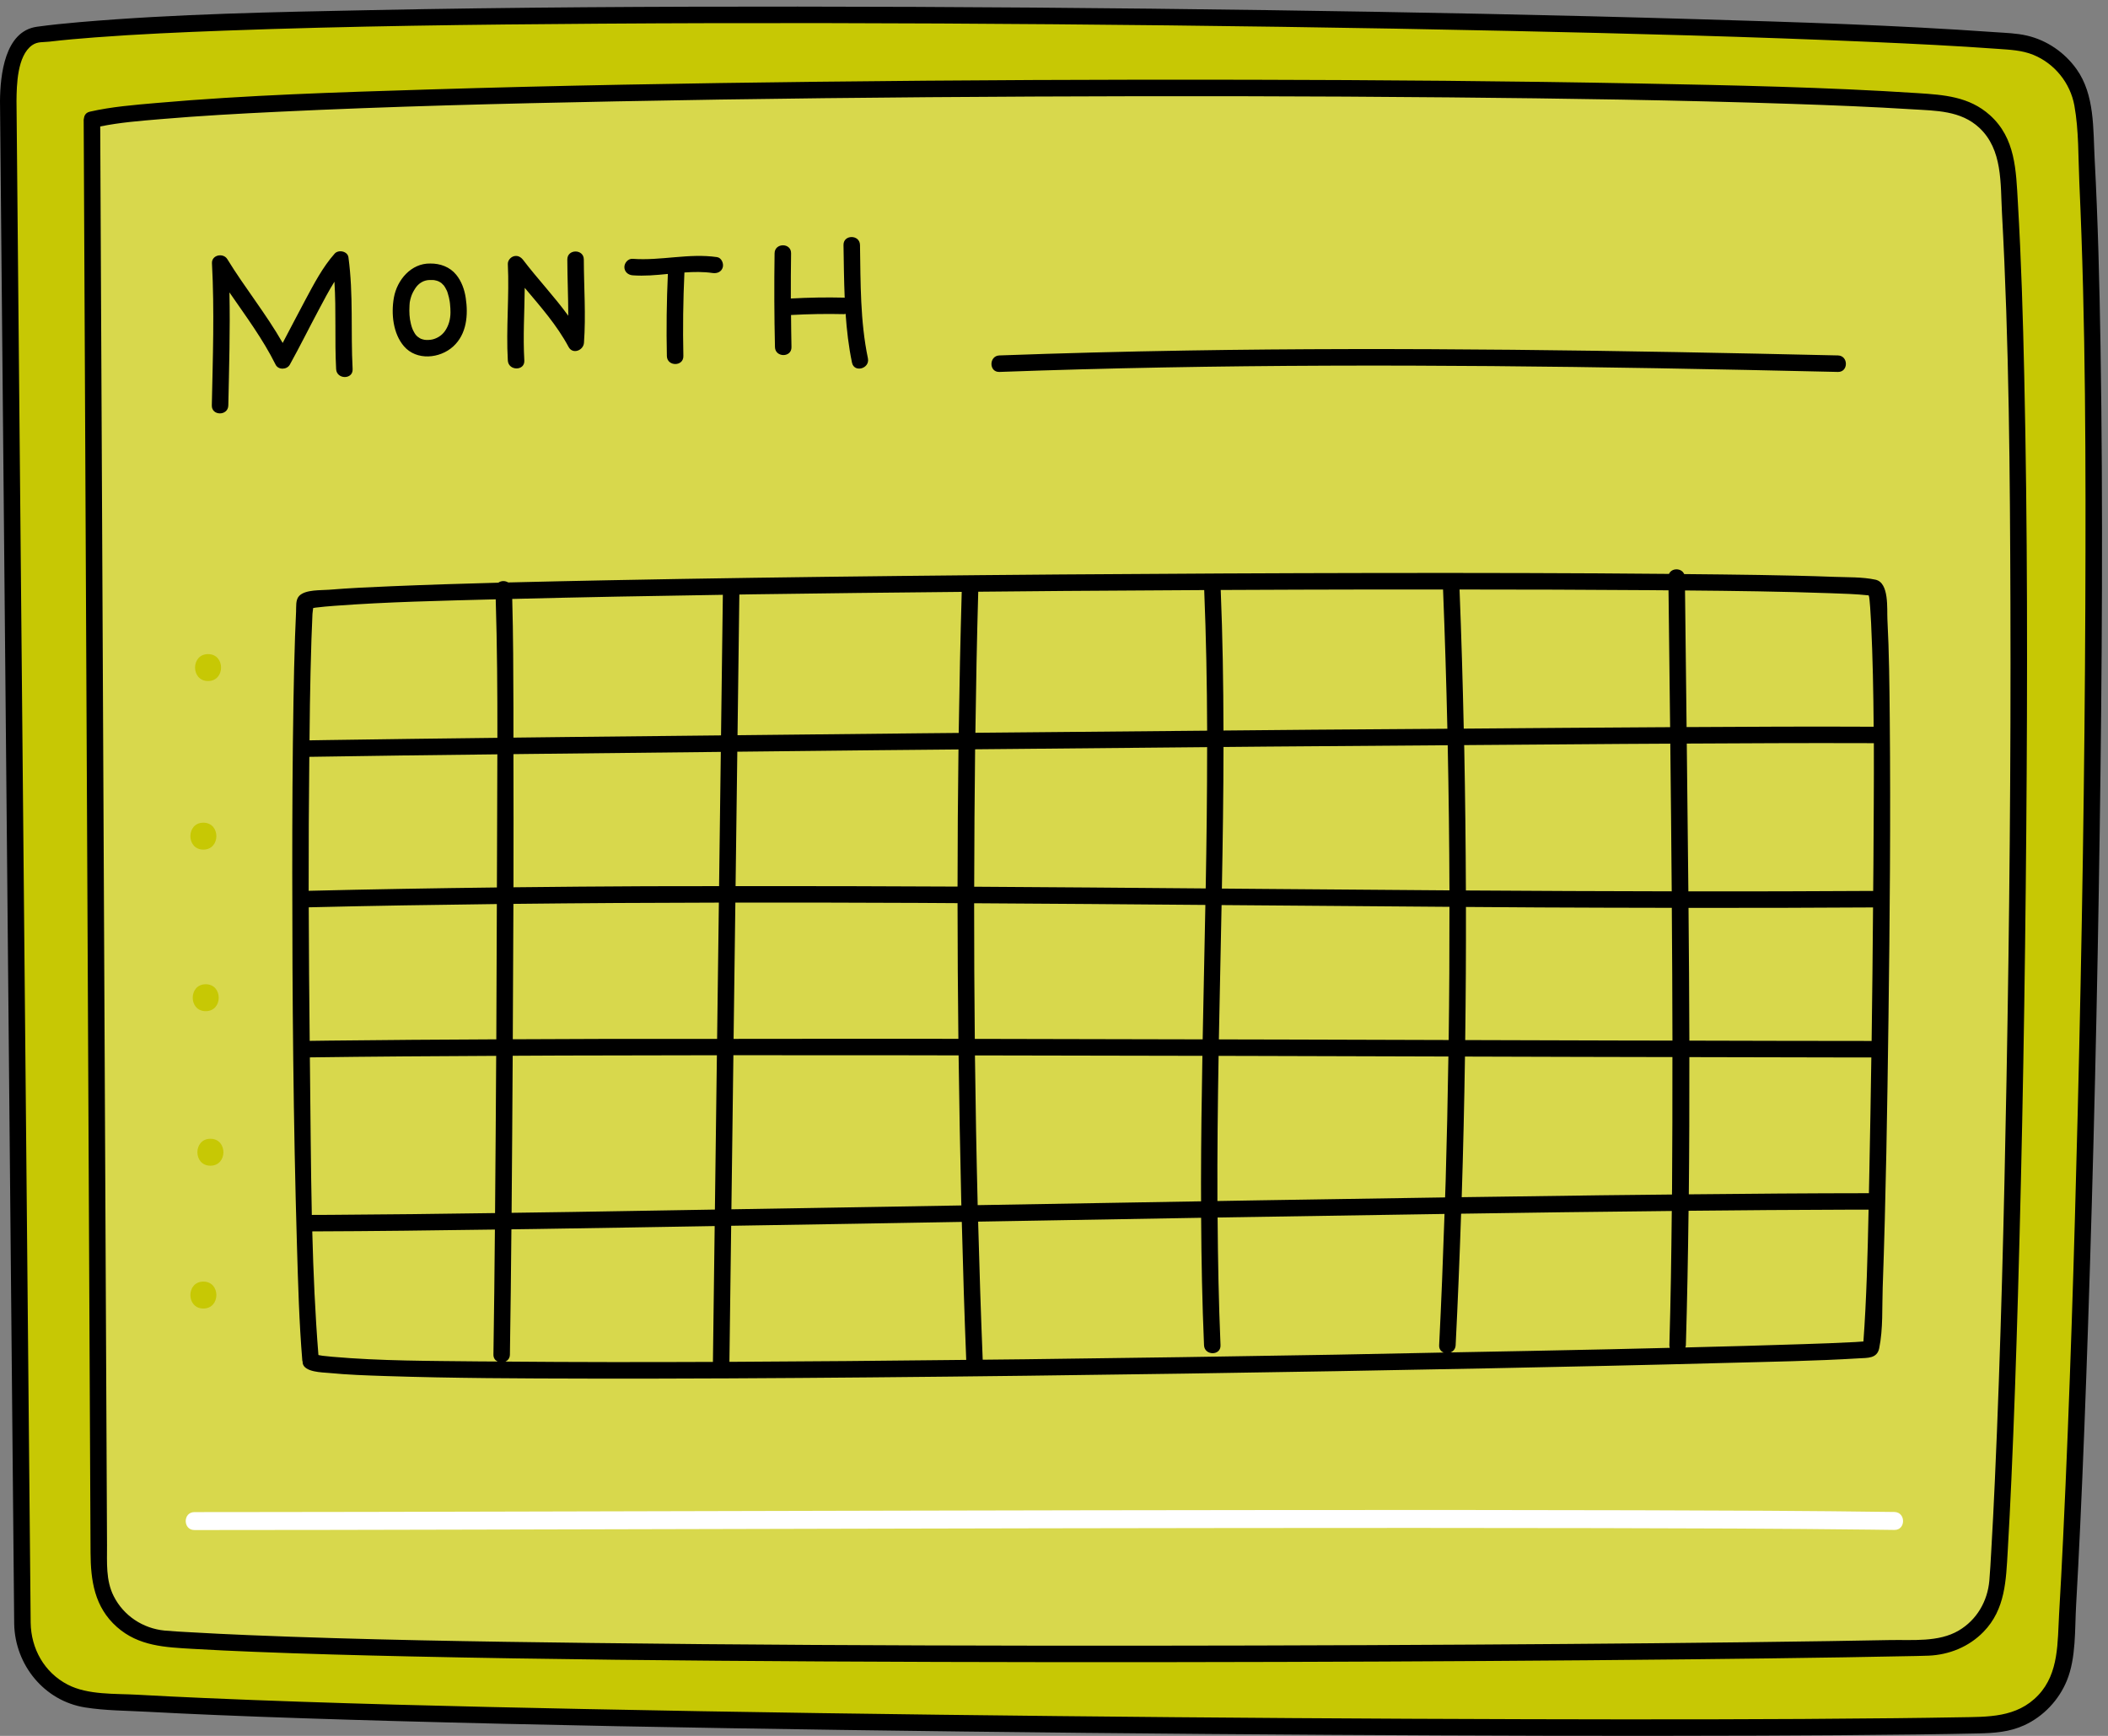
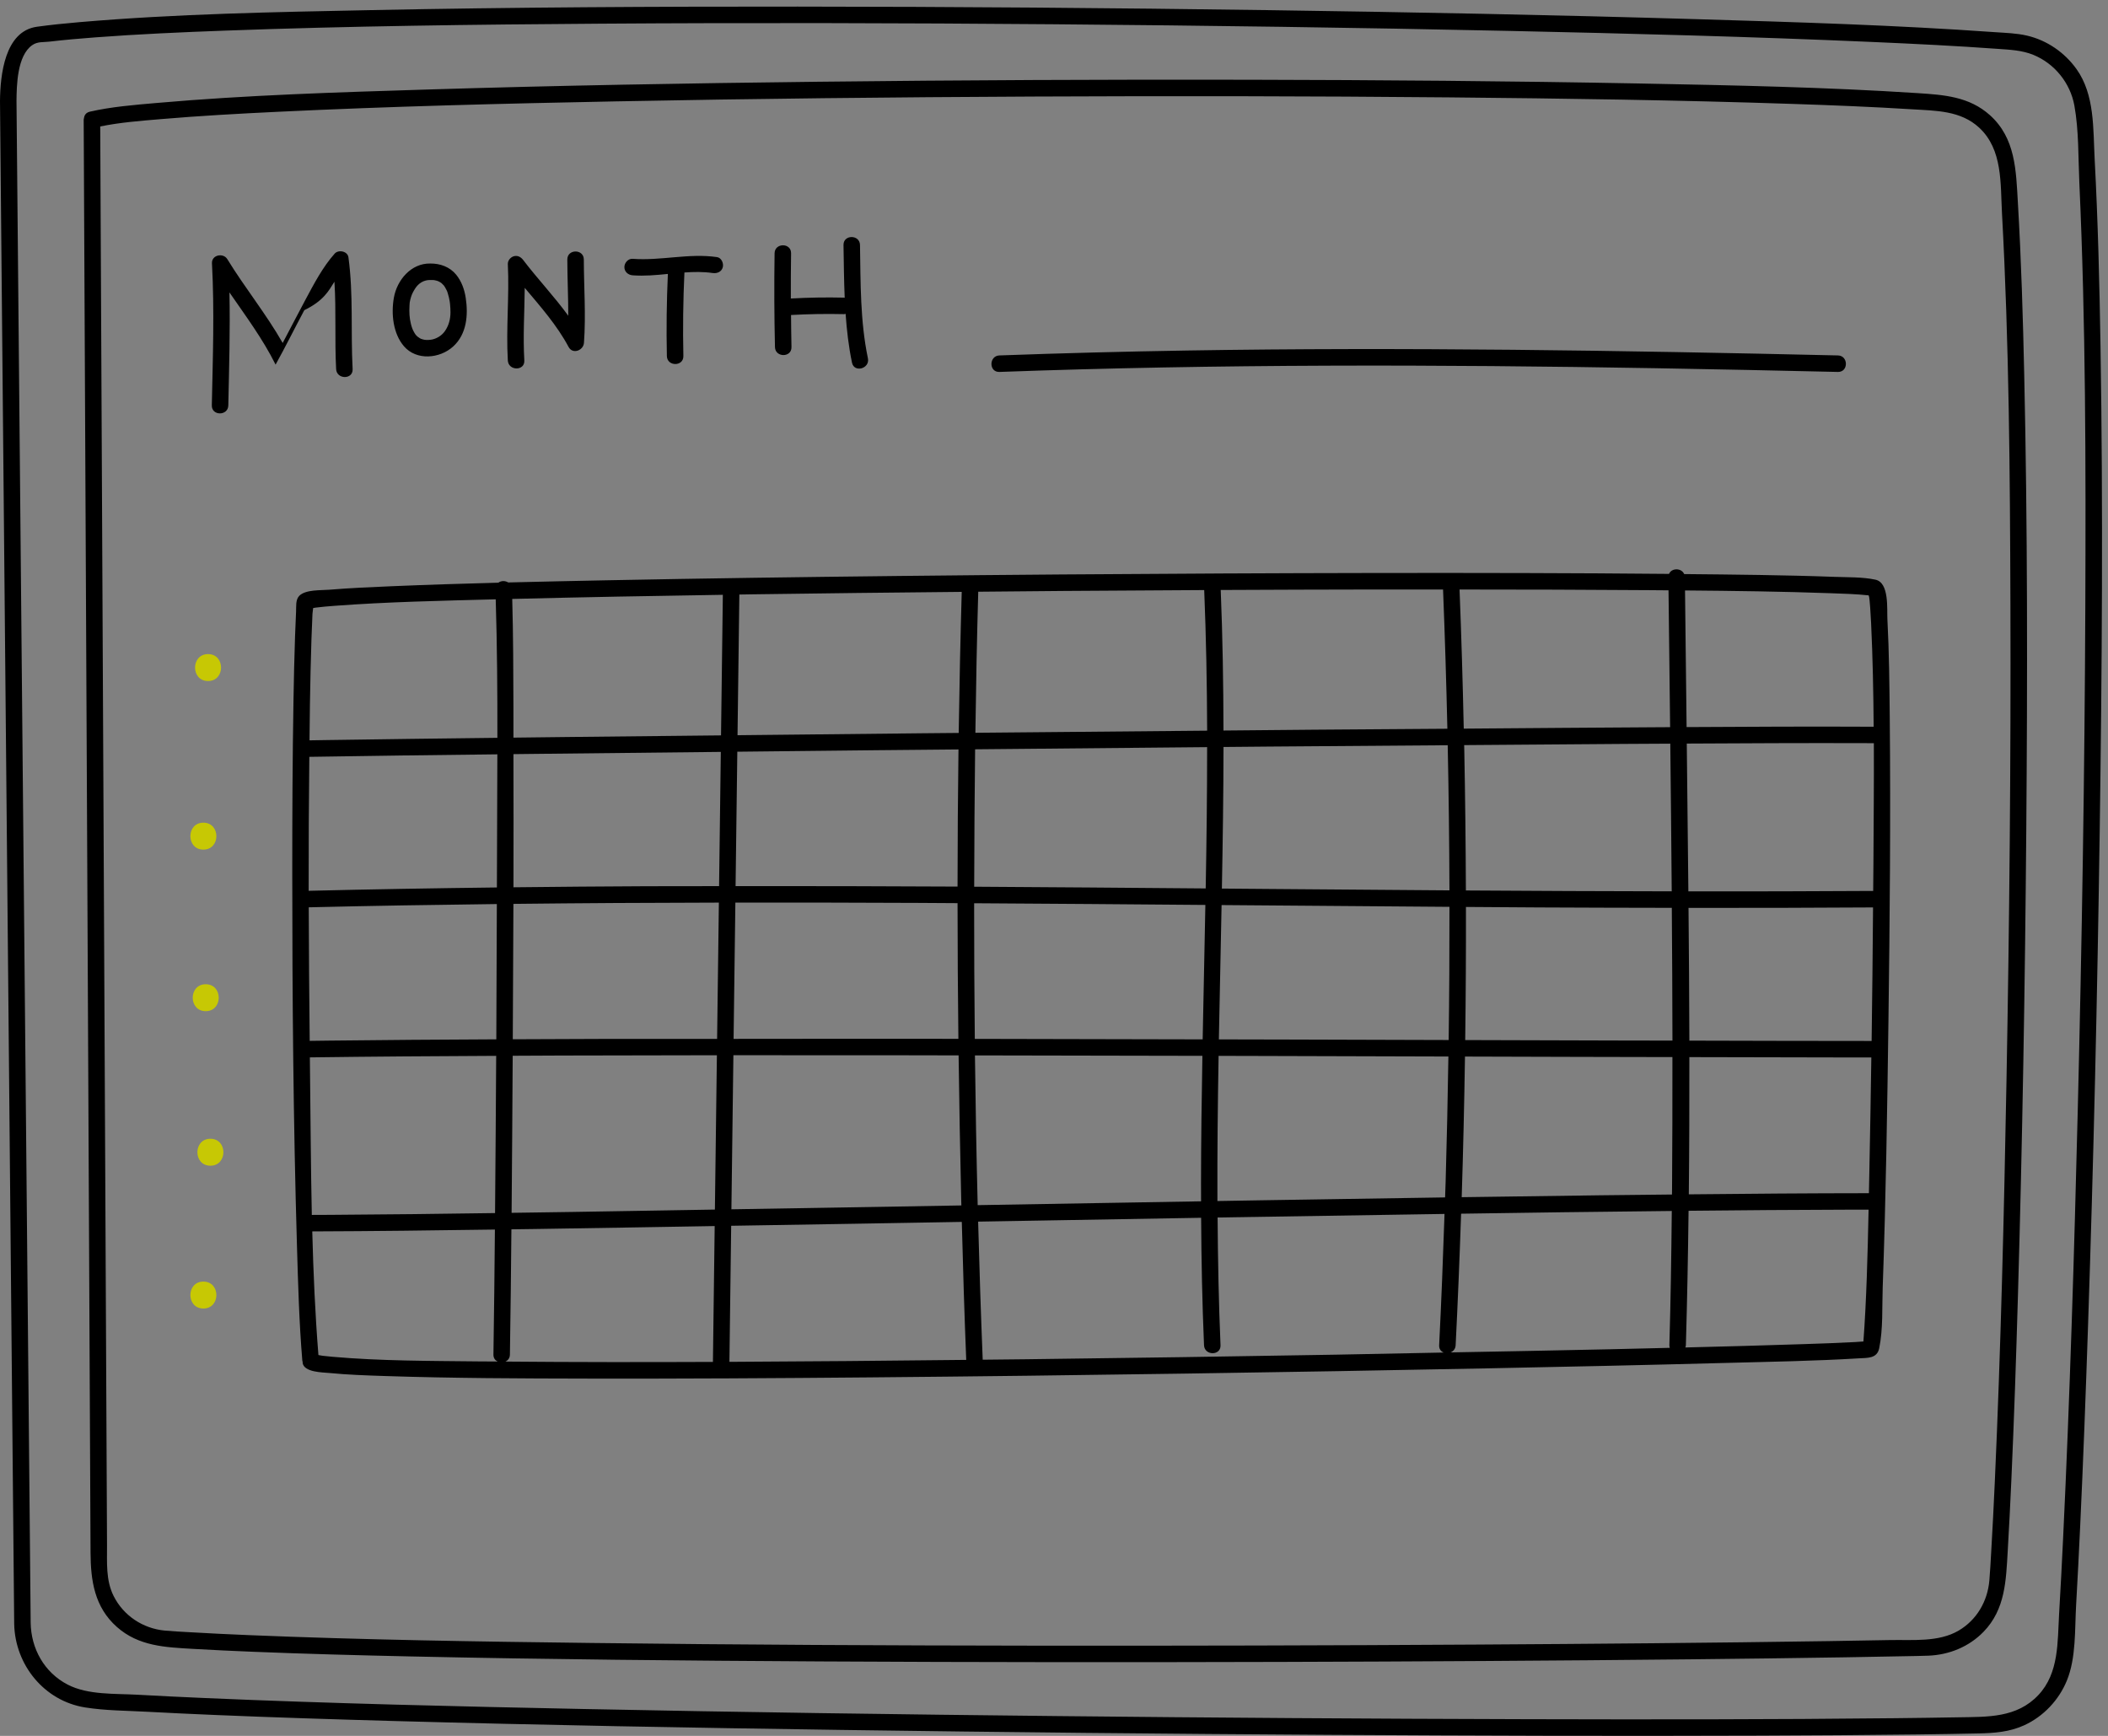
<svg xmlns="http://www.w3.org/2000/svg" fill="#000000" height="210.5" preserveAspectRatio="xMidYMid meet" version="1" viewBox="0.0 -0.8 255.6 210.5" width="255.6" zoomAndPan="magnify">
  <rect x="0.0" y="-0.8" width="255.6" height="210.5" fill="#808080" stroke="none" />
  <g id="change1_1">
-     <path d="M4.136,3.493C33.074-0.79,205.002,1.098,244.162,4.272c4.525,0.367,8.118,3.956,8.458,8.483 c2.941,39.121,0.043,154.558-2.263,187.006c-0.339,4.767-4.241,8.485-9.018,8.602 c-38.156,0.938-191.457-0.166-230.042-2.999c-4.823-0.354-8.553-4.366-8.576-9.202L1,11.443 C1,6.19,2.797,3.691,4.136,3.493z M4.136,3.493C33.074-0.79,205.002,1.098,244.162,4.272 c4.525,0.367,8.118,3.956,8.458,8.483c2.941,39.121,0.043,154.558-2.263,187.006 c-0.339,4.767-4.241,8.485-9.018,8.602c-38.156,0.938-191.457-0.166-230.042-2.999 c-4.823-0.354-8.553-4.366-8.576-9.202L1,11.443C1,6.19,2.797,3.691,4.136,3.493z" fill="#c7c804" />
-   </g>
+     </g>
  <g id="change2_1">
-     <path d="M11.148,13.71c18.665-4.315,186.977-5.03,224.408-1.998c4.2,0.34,7.526,3.689,7.841,7.891 c2.72,36.26,0.941,141.379-1.194,171.41c-0.314,4.414-3.934,7.852-8.358,7.961 c-35.333,0.868-178.094,1.572-213.88-1.049c-4.479-0.328-7.955-4.033-7.976-8.524L11.148,13.71 M11.148,13.71 c18.665-4.315,186.977-5.03,224.408-1.998c4.2,0.34,7.526,3.689,7.841,7.891 c2.72,36.26,0.941,141.379-1.194,171.41c-0.314,4.414-3.934,7.852-8.358,7.961 c-35.333,0.868-178.094,1.572-213.88-1.049c-4.479-0.328-7.955-4.033-7.976-8.524L11.148,13.71" fill="#d8d84c" />
-   </g>
+     </g>
  <g id="change1_2">
    <path d="M25.228,81.784c-2.104,0-2.101-3.265,0-3.265C27.332,78.519,27.329,81.784,25.228,81.784 L25.228,81.784z M24.66,102.226c2.101,0,2.104-3.265,0-3.265C22.559,98.961,22.556,102.226,24.66,102.226 L24.66,102.226z M24.944,121.817c2.101,0,2.104-3.265,0-3.265C22.843,118.552,22.84,121.817,24.944,121.817 L24.944,121.817z M25.512,140.556c2.101,0,2.104-3.265,0-3.265C23.411,137.291,23.407,140.556,25.512,140.556 L25.512,140.556z M24.66,157.875c2.101,0,2.104-3.265,0-3.265C22.559,154.61,22.556,157.875,24.66,157.875 L24.66,157.875z" fill="#c7c804" />
  </g>
  <g id="change3_1">
-     <path d="M23.572,184.738c-1.403,0-1.401-2.177,0-2.177c1.122,0,2.244-0,3.365-0.001 c11.814-0.006,23.628-0.035,35.442-0.063c15.089-0.036,30.178-0.075,45.267-0.108 c15.941-0.035,31.881-0.065,47.822-0.078c14.369-0.011,28.738-0.012,43.107,0.028 c10.374,0.029,20.75,0.061,31.124,0.208c1.402,0.02,1.401,2.197,0,2.177c-0.992-0.014-1.983-0.027-2.975-0.038 c-11.003-0.128-22.008-0.159-33.012-0.182c-14.697-0.031-29.394-0.026-44.091-0.011 c-15.967,0.017-31.933,0.049-47.9,0.086c-14.813,0.034-29.626,0.073-44.439,0.106 C46.045,184.711,34.808,184.738,23.572,184.738L23.572,184.738z M23.572,184.738c-1.403,0-1.401-2.177,0-2.177 c1.122,0,2.244-0,3.365-0.001c11.814-0.006,23.628-0.035,35.442-0.063c15.089-0.036,30.178-0.075,45.267-0.108 c15.941-0.035,31.881-0.065,47.822-0.078c14.369-0.011,28.738-0.012,43.107,0.028 c10.374,0.029,20.75,0.061,31.124,0.208c1.402,0.02,1.401,2.197,0,2.177c-0.992-0.014-1.983-0.027-2.975-0.038 c-11.003-0.128-22.008-0.159-33.012-0.182c-14.697-0.031-29.394-0.026-44.091-0.011 c-15.967,0.017-31.933,0.049-47.9,0.086c-14.813,0.034-29.626,0.073-44.439,0.106 C46.045,184.711,34.808,184.738,23.572,184.738L23.572,184.738z" fill="#ffffff" />
-   </g>
+     </g>
  <g id="change4_1">
-     <path d="M228.853,74.317c-0.068-1.292,0.242-4.465-1.454-4.825c-1.604-0.34-3.369-0.279-4.997-0.342 c-3.037-0.116-6.075-0.177-9.114-0.229c-3.026-0.052-6.052-0.076-9.078-0.107c-0.319-0.757-1.521-0.768-1.838-0.022 c-5.79-0.053-11.581-0.087-17.371-0.102c-12.237-0.031-24.473-0.007-36.71,0.05 c-13.049,0.06-26.097,0.16-39.145,0.302c-11.865,0.129-23.729,0.291-35.592,0.525 c-3.977,0.079-7.955,0.162-11.932,0.262c-0.366-0.227-0.862-0.221-1.196,0.029 c-4.309,0.113-8.617,0.249-12.923,0.429c-2.538,0.106-5.079,0.217-7.612,0.427c-0.982,0.082-2.835-0.042-3.603,0.737 c-0.47,0.477-0.356,1.308-0.388,1.924c-0.051,0.992-0.09,1.984-0.124,2.976c-0.091,2.621-0.147,5.243-0.191,7.865 c-0.118,6.973-0.149,13.947-0.147,20.921c0.003,15.043,0.126,30.093,0.57,45.13 c0.137,4.642,0.263,9.296,0.649,13.925c0.005,0.056,0.031,0.096,0.043,0.147c0.001,0.041-0.013,0.076-0.007,0.119 c0.162,1.161,2.417,1.154,3.207,1.232c2.261,0.222,4.539,0.296,6.809,0.371c8.19,0.271,16.389,0.295,24.582,0.311 c11.412,0.022,22.824-0.046,34.235-0.147c12.746-0.112,25.491-0.271,38.236-0.461 c12.176-0.181,24.352-0.391,36.527-0.633c9.729-0.194,19.457-0.404,29.183-0.665 c5.306-0.143,10.626-0.228,15.925-0.551c1.036-0.063,2.201,0.04,2.46-1.216c0.486-2.357,0.339-4.977,0.425-7.367 c0.388-10.849,0.555-21.708,0.7-32.562c0.162-12.149,0.271-24.303,0.156-36.454 C229.1,82.317,229.063,78.312,228.853,74.317z M69.351,146.165c-2.439,0.037-4.878,0.07-7.318,0.105 c0.054-6.23,0.094-12.46,0.131-18.689c0.001-0.119,0.001-0.238,0.002-0.356c1.99-0.008,3.979-0.022,5.969-0.028 c6.263-0.021,12.527-0.031,18.79-0.036c-0.081,6.238-0.161,12.477-0.242,18.715 C80.906,145.972,75.129,146.077,69.351,146.165z M106.26,90.173c3.319-0.033,6.639-0.06,9.958-0.093 c-0.072,5.543-0.11,11.087-0.114,16.631c-8.971-0.05-17.943-0.066-26.914-0.059 c0.07-5.433,0.141-10.866,0.211-16.298C95.021,90.295,100.641,90.23,106.26,90.173z M146.367,89.8 c0.001,5.711-0.069,11.423-0.173,17.135c-9.357-0.079-18.714-0.154-28.071-0.209 c0.011-5.556,0.047-11.111,0.112-16.664C127.613,89.971,136.99,89.883,146.367,89.8z M153.758,89.732 c7.26-0.062,14.52-0.108,21.78-0.163c0.121,5.865,0.192,11.732,0.211,17.599 c-7.359-0.051-14.718-0.109-22.077-0.171c-1.839-0.015-3.677-0.03-5.516-0.046 c0.107-5.724,0.191-11.447,0.197-17.17C150.156,89.766,151.957,89.747,153.758,89.732z M227.157,103.98 c-0.005,1.086-0.023,2.171-0.029,3.257c-7.47,0.05-14.939,0.06-22.409,0.052 c-0.058-5.975-0.127-11.949-0.193-17.921c7.141-0.04,14.282-0.073,21.423-0.052 c0.42,0.001,0.84,0.004,1.26,0.006C227.228,94.21,227.182,99.1,227.157,103.98z M226.939,125.43 c-7.367-0.001-14.734-0.021-22.1-0.04c-0.014-5.366-0.053-10.732-0.102-16.098 c7.458,0.008,14.916-0.005,22.374-0.055C227.07,114.634,227.017,120.032,226.939,125.43z M62.252,108.807 c8.304-0.092,16.608-0.142,24.913-0.154c-0.071,5.508-0.142,11.016-0.214,16.525 c-4.74,0.004-9.48-0.007-14.219,0.005c-3.519,0.009-7.037,0.026-10.556,0.041 C62.207,119.752,62.234,114.279,62.252,108.807z M60.179,125.232c-6.778,0.032-13.556,0.075-20.333,0.156 c-0.765,0.009-1.53,0.019-2.294,0.03c-0.06-5.398-0.101-10.796-0.116-16.195 c7.602-0.184,15.204-0.304,22.807-0.396C60.227,114.295,60.21,119.764,60.179,125.232z M89.165,108.648 c7.413-0.005,14.825,0.006,22.237,0.041c1.568,0.007,3.136,0.021,4.703,0.029 c0.004,5.486,0.038,10.971,0.102,16.456c-0.942-0.001-1.885-0.005-2.827-0.006 c-8.143-0.01-16.287,0.004-24.43,0.009C89.022,119.667,89.093,114.157,89.165,108.648z M118.116,108.73 c9.346,0.055,18.692,0.126,28.038,0.205c-0.105,5.434-0.225,10.868-0.327,16.301 c-9.21-0.023-18.42-0.045-27.63-0.059C118.142,119.695,118.112,114.213,118.116,108.73z M148.12,108.951 c9.21,0.078,18.42,0.151,27.63,0.215c0.008,5.383-0.021,10.767-0.095,16.149 c-6.5-0.019-12.999-0.038-19.499-0.057c-2.788-0.008-5.577-0.011-8.365-0.018 C147.891,119.811,148.013,114.381,148.12,108.951z M177.75,109.179c2.958,0.02,5.917,0.043,8.875,0.059 c5.362,0.028,10.724,0.039,16.086,0.048c0.039,5.367,0.071,10.734,0.078,16.1 c-2.237-0.006-4.474-0.006-6.711-0.012c-6.139-0.017-12.279-0.035-18.418-0.053 C177.731,119.94,177.761,114.56,177.75,109.179z M202.7,107.285c-8.319-0.013-16.638-0.049-24.957-0.105 c-0.022-5.653-0.085-11.306-0.194-16.957c-0.004-0.223-0.012-0.446-0.016-0.669 c6.434-0.048,12.867-0.105,19.3-0.144c1.898-0.011,3.795-0.02,5.693-0.031 C202.593,95.348,202.653,101.316,202.7,107.285z M87.199,105.967c-0.003,0.229-0.006,0.459-0.009,0.688 c-2.92,0.004-5.84-0.002-8.761,0.011c-5.39,0.024-10.779,0.069-16.169,0.129 c0.015-5.382,0.007-10.765-0.003-16.147c0.657-0.008,1.314-0.016,1.971-0.023c7.724-0.09,15.448-0.167,23.173-0.249 C87.334,95.573,87.267,100.77,87.199,105.967z M60.267,102.248c-0.003,1.523-0.013,3.046-0.017,4.569 c-7.609,0.091-15.217,0.22-22.824,0.404c-0.009-5.415,0.022-10.831,0.08-16.245 c7.599-0.127,15.199-0.216,22.799-0.304C60.294,94.532,60.274,98.392,60.267,102.248z M37.584,128.667 c-0.005-0.415-0.008-0.831-0.013-1.246c7.53-0.101,15.062-0.151,22.593-0.186 c-0.037,6.229-0.079,12.458-0.134,18.687c-0.001,0.126-0.003,0.252-0.004,0.378 c-6.657,0.095-13.314,0.179-19.971,0.216c-0.749,0.004-1.498,0.007-2.246,0.009 C37.68,140.566,37.657,134.603,37.584,128.667z M88.898,129.288c0.009-0.71,0.018-1.42,0.028-2.129 c6.401-0.004,12.803-0.002,19.204,0.004c2.701,0.002,5.402,0.012,8.103,0.016c0.076,5.848,0.181,11.695,0.317,17.541 c0.005,0.218,0.013,0.437,0.018,0.655c-2.546,0.044-5.092,0.087-7.638,0.131 c-6.748,0.117-13.497,0.224-20.245,0.338C88.755,140.324,88.826,134.806,88.898,129.288z M118.214,127.181 c9.193,0.013,18.387,0.03,27.58,0.053c-0.091,5.143-0.163,10.285-0.168,15.426 c-0.001,0.738,0.005,1.476,0.007,2.214c-9.029,0.152-18.058,0.307-27.086,0.465 C118.395,139.288,118.285,133.235,118.214,127.181z M147.758,127.238c1.05,0.003,2.101,0.003,3.151,0.006 c8.237,0.022,16.474,0.047,24.712,0.071c-0.079,5.047-0.185,10.093-0.333,15.138 c-0.019,0.649-0.047,1.298-0.067,1.948c-7.486,0.111-14.971,0.228-22.456,0.351 c-1.717,0.028-3.433,0.06-5.15,0.088C147.592,138.974,147.657,133.106,147.758,127.238z M177.632,127.321 c4.621,0.014,9.242,0.027,13.863,0.04c3.763,0.011,7.526,0.014,11.289,0.024c0.003,5.305-0.003,10.61-0.044,15.915 c-0.002,0.25-0.007,0.5-0.009,0.75c-2.859,0.031-5.718,0.057-8.578,0.092c-5.639,0.069-11.278,0.15-16.918,0.232 C177.417,138.691,177.546,133.006,177.632,127.321z M204.838,127.389c6.471,0.016,12.941,0.036,19.411,0.041 c0.885,0.001,1.77,0.001,2.655,0.001c-0.07,4.548-0.139,9.097-0.236,13.645 c-0.02,0.926-0.039,1.867-0.058,2.814c-7.279,0.005-14.559,0.063-21.838,0.138 C204.831,138.482,204.846,132.935,204.838,127.389z M227.013,71.444c0.005,0.004-0.001,0.001-0.014-0.007 C227.003,71.44,227.009,71.44,227.013,71.444z M221.934,71.134c1.547,0.056,3.107,0.096,4.649,0.262 c0.026,0.09,0.047,0.167,0.06,0.226c0.013,0.111,0.044,0.356,0.051,0.425c0.027,0.265,0.048,0.531,0.068,0.797 c0.048,0.639,0.083,1.28,0.114,1.92c0.2,4.181,0.277,8.37,0.31,12.561c-7.56-0.039-15.121,0-22.682,0.043 c-0.061-5.523-0.127-11.046-0.191-16.569C210.187,70.85,216.063,70.922,221.934,71.134z M200.013,70.765 c0.766,0.006,1.532,0.013,2.299,0.019c0.064,5.532,0.131,11.063,0.194,16.595c-0.39,0.002-0.78,0.004-1.17,0.006 c-7.951,0.044-15.902,0.111-23.852,0.171c-0.124-5.625-0.287-11.249-0.511-16.87 C184.653,70.688,192.333,70.705,200.013,70.765z M167.085,70.683c2.63-0.004,5.259,0.002,7.888,0.002 c0.224,5.626,0.397,11.255,0.524,16.885c-5.398,0.041-10.796,0.071-16.194,0.116 c-3.651,0.03-7.303,0.068-10.954,0.1c-0.011-5.683-0.102-11.365-0.334-17.043 C154.372,70.712,160.728,70.692,167.085,70.683z M146.013,70.754c0.232,5.682,0.338,11.365,0.357,17.049 c-9.368,0.082-18.735,0.166-28.103,0.256c0.076-5.702,0.185-11.405,0.347-17.105 c3.473-0.032,6.946-0.069,10.419-0.095C134.693,70.816,140.353,70.782,146.013,70.754z M116.612,70.972 c-0.163,5.7-0.283,11.402-0.367,17.105c-1.48,0.014-2.96,0.026-4.44,0.041 c-7.46,0.073-14.919,0.158-22.378,0.236c0.074-5.686,0.147-11.373,0.221-17.059 c0.567-0.008,1.134-0.02,1.7-0.028C99.769,71.145,108.191,71.053,116.612,70.972z M87.647,71.328 c-0.073,5.683-0.147,11.365-0.221,17.047c-6.232,0.066-12.464,0.126-18.696,0.197 c-2.158,0.025-4.316,0.051-6.474,0.076c-0.003-1.187,0.004-2.374-0.001-3.561c-0.018-4.418-0.02-8.841-0.146-13.258 C70.621,71.614,79.134,71.458,87.647,71.328z M40.511,72.667c6.479-0.488,12.992-0.616,19.485-0.789 c0.037-0.001,0.074-0.002,0.111-0.003c0.171,5.594,0.21,11.195,0.202,16.796c-6.898,0.081-13.796,0.165-20.693,0.271 c-0.696,0.011-1.392,0.022-2.088,0.033c0.018-1.47,0.026-2.939,0.051-4.409c0.043-2.622,0.098-5.243,0.185-7.863 c0.034-1.015,0.073-2.03,0.122-3.045c0.009-0.192,0.061-0.467,0.085-0.726c0.142-0.023,0.28-0.045,0.302-0.051 C39.017,72.788,39.764,72.723,40.511,72.667z M37.535,73.016c0.001-0,0.002-0,0.003-0.001 C37.535,73.018,37.537,73.015,37.535,73.016z M37.51,73.027C37.45,73.084,37.428,73.065,37.51,73.027 L37.51,73.027z M40.308,163.727c-0.359-0.031-0.717-0.068-1.075-0.11c-0.064-0.007-0.096-0.011-0.116-0.012 c-0.019-0.004-0.047-0.009-0.087-0.015c-0.118-0.02-0.236-0.036-0.353-0.06c-0.021-0.004-0.046-0.014-0.068-0.02 c-0.398-4.979-0.616-9.98-0.746-14.988c7.382-0.023,14.764-0.118,22.145-0.224 c-0.046,5.055-0.096,10.11-0.178,15.164c-0.007,0.425,0.214,0.696,0.504,0.84 c-0.77-0.007-1.54-0.005-2.309-0.014C52.13,164.221,46.185,164.243,40.308,163.727z M61.287,164.309 c0.299-0.143,0.534-0.416,0.541-0.846c0.082-5.064,0.134-10.128,0.181-15.192c1.046-0.015,2.093-0.028,3.14-0.043 c7.17-0.106,14.339-0.233,21.508-0.353c-0.071,5.491-0.142,10.982-0.213,16.474 C78.059,164.384,69.673,164.383,61.287,164.309z M88.444,164.341c0.071-5.5,0.142-11,0.213-16.5 c4.998-0.084,9.996-0.16,14.994-0.246c4.323-0.075,8.646-0.148,12.97-0.224 c0.141,5.578,0.311,11.156,0.536,16.732C107.586,164.209,98.016,164.297,88.444,164.341z M124.375,164.027 c-1.74,0.021-3.48,0.036-5.219,0.055c-0.225-5.579-0.406-11.161-0.555-16.744 c9.013-0.157,18.025-0.315,27.038-0.466c0.031,5.154,0.131,10.307,0.352,15.456c0.055,1.282,2.055,1.289,2,0 c-0.221-5.162-0.316-10.326-0.354-15.49c9.171-0.153,18.343-0.297,27.515-0.432 c-0.177,5.309-0.385,10.617-0.651,15.922c-0.023,0.467,0.228,0.758,0.557,0.886 c-4.353,0.083-8.706,0.182-13.059,0.258C149.458,163.688,136.917,163.875,124.375,164.027z M175.883,163.197 c0.328-0.134,0.595-0.418,0.617-0.87c0.267-5.315,0.482-10.632,0.662-15.951c4.098-0.06,8.197-0.123,12.295-0.176 c4.416-0.058,8.833-0.107,13.25-0.154c-0.053,5.428-0.132,10.855-0.292,16.281 c-0.004,0.12,0.026,0.218,0.055,0.316c-2.402,0.058-4.804,0.117-7.206,0.172 C188.804,162.961,182.343,163.073,175.883,163.197z M224.958,161.94c-2.108,0.116-4.219,0.184-6.329,0.255 c-4.758,0.159-9.517,0.286-14.276,0.403c0.026-0.087,0.06-0.168,0.063-0.271 c0.16-5.433,0.26-10.868,0.327-16.305c6.434-0.066,12.868-0.117,19.303-0.133 c0.841-0.002,1.683-0.003,2.524-0.003c-0.112,5.408-0.255,10.983-0.627,15.985 C225.614,161.895,225.286,161.922,224.958,161.94z M244.671,23.739c-0.227-3.86-0.27-7.777-3.391-10.576 c-2.512-2.253-5.56-2.462-8.737-2.669c-11.168-0.727-22.375-0.95-33.562-1.166 c-15.877-0.305-31.757-0.426-47.636-0.459c-17.404-0.036-34.808,0.043-52.211,0.244 c-15.764,0.182-31.528,0.454-47.286,0.941c-10.954,0.339-21.941,0.672-32.862,1.633 c-2.7,0.237-5.457,0.452-8.105,1.058c-0.342,0.078-0.541,0.282-0.639,0.526c-0.018,0.038-0.021,0.088-0.034,0.131 c-0.015,0.063-0.035,0.122-0.037,0.187c-0.005,0.042-0.024,0.074-0.024,0.12 c0.022,4.533,0.043,9.065,0.065,13.598c0.054,11.271,0.108,22.542,0.162,33.813c0.07,14.519,0.139,29.038,0.209,43.557 c0.068,14.277,0.137,28.553,0.205,42.83c0.051,10.544,0.101,21.088,0.151,31.631 c0.013,2.781,0.027,5.563,0.04,8.344c0.016,3.362,0.468,6.594,3.196,9.01c2.642,2.34,5.869,2.46,9.189,2.653 c2.463,0.143,4.928,0.257,7.394,0.356c6.345,0.257,12.693,0.425,19.041,0.563 c16.625,0.363,33.254,0.514,49.882,0.606c18.561,0.102,37.122,0.111,55.683,0.058 c16.521-0.048,33.043-0.143,49.564-0.315c6.254-0.065,12.509-0.141,18.762-0.242 c2.408-0.039,4.816-0.082,7.224-0.133c0.976-0.021,1.954-0.026,2.93-0.067c2.506-0.104,4.897-1.079,6.659-2.888 c2.665-2.736,2.73-6.259,2.94-9.817c0.17-2.87,0.311-5.741,0.44-8.612c0.334-7.446,0.583-14.895,0.798-22.345 c0.542-18.794,0.859-37.596,1.01-56.397c0.148-18.387,0.161-36.782-0.247-55.166 C245.291,37.743,245.082,30.735,244.671,23.739z M243.293,130.182c-0.299,16.232-0.685,32.468-1.417,48.687 c-0.129,2.857-0.271,5.714-0.441,8.569c-0.068,1.144-0.121,2.292-0.222,3.433c-0.222,2.507-1.523,4.762-3.715,6.055 c-2.441,1.439-5.606,1.099-8.352,1.152c-2.485,0.049-4.971,0.09-7.456,0.128 c-14.183,0.217-28.367,0.333-42.551,0.419c-17.927,0.109-35.853,0.154-53.78,0.132 c-17.874-0.022-35.748-0.105-53.621-0.326c-13.87-0.171-27.748-0.377-41.609-0.953 c-2.401-0.1-4.801-0.213-7.199-0.356c-0.987-0.059-1.98-0.101-2.964-0.195c-2.638-0.253-4.986-1.802-6.183-4.182 c-0.967-1.922-0.796-4.068-0.806-6.15c-0.037-7.797-0.075-15.594-0.112-23.39 c-0.062-12.926-0.124-25.852-0.186-38.778c-0.07-14.68-0.141-29.36-0.211-44.04 c-0.063-13.059-0.125-26.118-0.188-39.176c-0.039-8.062-0.077-16.125-0.116-24.187 c-0.004-0.83-0.008-1.661-0.012-2.491c2.419-0.489,4.726-0.665,7.341-0.888c4.719-0.402,9.449-0.663,14.179-0.89 c13.66-0.658,27.336-0.996,41.009-1.264c16.844-0.33,33.691-0.507,50.538-0.585 c16.859-0.078,33.718-0.056,50.576,0.102c13.855,0.13,27.713,0.328,41.561,0.791 c4.845,0.162,9.691,0.353,14.529,0.655c2.867,0.179,5.852,0.142,8.104,2.235c2.853,2.651,2.559,6.756,2.755,10.338 c0.864,15.782,0.972,31.612,1.024,47.413C243.83,91.687,243.647,110.937,243.293,130.182z M40.55,33.36 c0.228,3.524,0.019,7.068,0.206,10.597c0.068,1.28,2.068,1.288,2,0c-0.24-4.529,0.107-9.05-0.508-13.56 c-0.101-0.744-1.212-0.959-1.671-0.441c-1.466,1.653-2.514,3.679-3.553,5.612c-0.93,1.732-1.826,3.483-2.748,5.22 c-2.011-3.528-4.59-6.696-6.712-10.161c-0.495-0.807-1.919-0.522-1.863,0.505 c0.308,5.739,0.102,11.49-0.018,17.231c-0.027,1.288,1.973,1.287,2,0c0.095-4.567,0.234-9.139,0.136-13.707 c1.967,2.858,4.046,5.641,5.597,8.759c0.335,0.674,1.379,0.628,1.727,0c1.206-2.177,2.31-4.408,3.482-6.602 C39.233,35.674,39.849,34.483,40.55,33.36z M54.947,41.217c1.655-1.506,1.84-3.825,1.523-5.904 c-0.154-1.009-0.503-1.998-1.152-2.797c-0.771-0.951-1.942-1.374-3.145-1.361 c-2.316-0.042-4.032,1.986-4.414,4.141c-0.345,1.944-0.106,4.349,1.224,5.893 C50.507,42.958,53.328,42.69,54.947,41.217z M53.465,33.484C53.444,33.47,53.447,33.472,53.465,33.484 L53.465,33.484z M49.67,35.994c0.004-0.048,0.009-0.095,0.014-0.143c0.002-0.008,0.001-0.006,0.004-0.024 c0.038-0.201,0.084-0.398,0.144-0.593c0.116-0.374,0.254-0.651,0.506-1.048c0.412-0.648,1.063-1.046,1.836-1.032 c0.124-0.001,0.247-0.001,0.371,0.007c0.038,0.003,0.063,0.004,0.086,0.005c0.008,0.002,0.022,0.005,0.046,0.009 c0.089,0.015,0.176,0.036,0.263,0.06c0.001,0,0.145,0.05,0.182,0.059c0.131,0.059,0.258,0.131,0.376,0.212 c0.01,0.008,0.021,0.015,0.026,0.02c0.094,0.081,0.179,0.169,0.263,0.261c0.017,0.019,0.022,0.025,0.033,0.036 c0.05,0.068,0.097,0.138,0.141,0.209c0.082,0.133,0.155,0.272,0.22,0.413c0.009,0.019,0.013,0.028,0.019,0.04 c0.005,0.016,0.012,0.037,0.024,0.071c0.021,0.06,0.043,0.12,0.062,0.18c0.059,0.181,0.109,0.366,0.151,0.551 c0.035,0.154,0.065,0.308,0.09,0.464c0.003,0.017,0.02,0.15,0.024,0.173c0.006,0.051,0.012,0.101,0.017,0.152 c0.033,0.333,0.054,0.67,0.053,1.005c-0.003,0.822-0.205,1.583-0.66,2.248c-0.352,0.514-0.91,0.885-1.526,1.032 c-0.262,0.063-0.717,0.086-0.97,0.04c-0.071-0.013-0.143-0.031-0.213-0.05c0.005,0.001-0.32-0.113-0.155-0.042 c-0.061-0.026-0.122-0.059-0.181-0.092c-0.035-0.02-0.323-0.227-0.205-0.128c-0.298-0.249-0.351-0.333-0.53-0.654 c-0.161-0.288-0.255-0.549-0.357-0.954c-0.18-0.718-0.217-1.404-0.172-2.223 C49.657,36.171,49.662,36.083,49.67,35.994z M61.575,42.914c0.074,1.279,2.075,1.288,2,0 c-0.171-2.936,0.024-5.875,0.049-8.811c1.921,2.285,3.904,4.522,5.32,7.171c0.498,0.933,1.796,0.424,1.863-0.505 c0.245-3.377-0.009-6.729-0.018-10.106c-0.004-1.287-2.003-1.289-2,0c0.006,2.281,0.115,4.55,0.116,6.824 c-1.699-2.341-3.708-4.45-5.466-6.757c-0.274-0.359-0.664-0.588-1.129-0.46 c-0.409,0.112-0.756,0.529-0.734,0.964C61.766,35.123,61.349,39.022,61.575,42.914z M76.706,32.585 c1.424,0.107,2.85-0.025,4.275-0.167c-0.149,3.317-0.194,6.638-0.121,9.959c0.028,1.285,2.028,1.29,2,0 c-0.074-3.379-0.029-6.759,0.127-10.135c1.142-0.08,2.283-0.1,3.422,0.065c0.534,0.077,1.075-0.132,1.23-0.699 c0.129-0.47-0.161-1.152-0.698-1.23c-3.426-0.498-6.806,0.464-10.233,0.206c-0.539-0.041-1,0.489-1,1 C75.706,32.16,76.165,32.544,76.706,32.585z M95.968,41.29c-0.03-1.297-0.04-2.595-0.053-3.892 c2.139-0.117,4.281-0.156,6.422-0.105c0.067,0.002,0.13-0.025,0.195-0.039c0.139,1.984,0.366,3.962,0.775,5.925 c0.263,1.259,2.191,0.726,1.929-0.532c-0.943-4.524-0.882-9.138-0.959-13.736c-0.021-1.286-2.022-1.29-2,0 c0.036,2.136,0.054,4.271,0.145,6.4c-0.03-0.003-0.055-0.018-0.086-0.019c-2.149-0.051-4.299-0.013-6.446,0.106 c-0.006-1.829,0.003-3.658,0.03-5.486c0.019-1.288-1.981-1.288-2,0c-0.057,3.792-0.041,7.585,0.046,11.377 C93.998,42.575,95.998,42.58,95.968,41.29z M121.181,44.301c26.534-0.966,53.09-0.907,79.634-0.45 c7.346,0.127,14.692,0.282,22.038,0.45c1.288,0.029,1.287-1.971,0-2c-26.299-0.602-52.607-1.028-78.911-0.597 c-7.589,0.124-15.176,0.321-22.76,0.597C119.898,42.347,119.892,44.347,121.181,44.301z M254.691,41.17 c-0.123-7.564-0.307-15.13-0.709-22.684c-0.195-3.666,0.024-7.796-2.203-10.912 c-1.439-2.013-3.575-3.486-5.991-4.053c-1.278-0.3-2.629-0.33-3.937-0.423 c-11.998-0.853-24.036-1.212-36.057-1.571c-17.305-0.516-34.616-0.851-51.928-1.095 c-19.04-0.269-38.082-0.419-57.124-0.431C79.527-0.01,62.309,0.077,45.096,0.424 C33.269,0.662,21.393,0.875,9.602,1.889C7.891,2.036,6.183,2.208,4.482,2.442c-3.924,0.54-4.451,5.878-4.482,9.001 c0.046,4.908,0.091,9.816,0.137,14.723C0.251,38.325,0.364,50.484,0.477,62.643 c0.145,15.563,0.29,31.125,0.435,46.688c0.141,15.12,0.282,30.239,0.422,45.359 c0.101,10.829,0.202,21.659,0.303,32.489c0.024,2.604,0.049,5.207,0.073,7.811c0.004,0.388,0.002,0.777,0.011,1.165 c0.115,4.95,3.648,9.31,8.612,10.096c2.441,0.387,4.996,0.386,7.462,0.519c2.795,0.151,5.59,0.28,8.386,0.397 c7.143,0.299,14.288,0.524,21.434,0.723c18.109,0.502,36.224,0.825,54.338,1.084 c19.812,0.283,39.625,0.478,59.438,0.598c17.331,0.105,34.662,0.159,51.993,0.095 c6.4-0.024,12.8-0.062,19.199-0.145c2.443-0.032,4.887-0.07,7.33-0.123c1.921-0.042,3.755-0.173,5.535-0.992 c2.332-1.073,4.192-3.046,5.164-5.417c1.132-2.762,0.951-6.192,1.121-9.147c0.183-3.192,0.344-6.385,0.493-9.578 c0.376-8.072,0.68-16.148,0.95-24.225c0.669-19.997,1.132-40.001,1.417-60.007 C254.873,80.413,255.011,60.787,254.691,41.17z M252.849,72.624c-0.078,20.435-0.414,40.869-0.918,61.298 c-0.427,17.291-0.949,34.583-1.777,51.86c-0.146,3.038-0.302,6.075-0.482,9.11 c-0.203,3.425,0.003,7.185-2.521,9.86c-2.62,2.776-6.137,2.629-9.632,2.692c-2.586,0.047-5.171,0.081-7.757,0.109 c-14.894,0.163-29.79,0.157-44.685,0.12c-18.957-0.048-37.914-0.178-56.87-0.377 c-19.187-0.201-38.374-0.469-57.559-0.86c-15.242-0.311-30.487-0.665-45.718-1.323 c-2.751-0.119-5.501-0.25-8.25-0.405c-2.725-0.154-6.014,0.05-8.475-1.228 c-2.84-1.474-4.444-4.364-4.487-7.517c-0.008-0.608-0.011-1.216-0.017-1.825 c-0.073-7.81-0.145-15.62-0.218-23.43c-0.126-13.528-0.252-27.055-0.378-40.583 c-0.146-15.678-0.292-31.356-0.438-47.034C2.537,69.114,2.407,55.136,2.277,41.158 c-0.081-8.715-0.162-17.43-0.243-26.145c-0.011-1.19-0.022-2.381-0.033-3.571c0.019-1.898,0.076-5.486,1.901-6.764 c0.655-0.458,1.335-0.341,2.088-0.429c1.851-0.218,3.71-0.378,5.568-0.518C16.783,3.338,22.02,3.107,27.256,2.914 c15.148-0.557,30.31-0.741,45.467-0.843c18.375-0.125,36.751-0.08,55.126,0.071 c18.36,0.151,36.719,0.408,55.075,0.804c14.741,0.318,29.485,0.701,44.216,1.348 c5.034,0.221,10.069,0.467,15.095,0.831c1.463,0.106,2.93,0.163,4.309,0.725c2.578,1.051,4.48,3.41,4.978,6.145 c0.55,3.024,0.463,6.293,0.603,9.359C252.901,38.425,252.914,55.538,252.849,72.624z" />
+     <path d="M228.853,74.317c-0.068-1.292,0.242-4.465-1.454-4.825c-1.604-0.34-3.369-0.279-4.997-0.342 c-3.037-0.116-6.075-0.177-9.114-0.229c-3.026-0.052-6.052-0.076-9.078-0.107c-0.319-0.757-1.521-0.768-1.838-0.022 c-5.79-0.053-11.581-0.087-17.371-0.102c-12.237-0.031-24.473-0.007-36.71,0.05 c-13.049,0.06-26.097,0.16-39.145,0.302c-11.865,0.129-23.729,0.291-35.592,0.525 c-3.977,0.079-7.955,0.162-11.932,0.262c-0.366-0.227-0.862-0.221-1.196,0.029 c-4.309,0.113-8.617,0.249-12.923,0.429c-2.538,0.106-5.079,0.217-7.612,0.427c-0.982,0.082-2.835-0.042-3.603,0.737 c-0.47,0.477-0.356,1.308-0.388,1.924c-0.051,0.992-0.09,1.984-0.124,2.976c-0.091,2.621-0.147,5.243-0.191,7.865 c-0.118,6.973-0.149,13.947-0.147,20.921c0.003,15.043,0.126,30.093,0.57,45.13 c0.137,4.642,0.263,9.296,0.649,13.925c0.005,0.056,0.031,0.096,0.043,0.147c0.001,0.041-0.013,0.076-0.007,0.119 c0.162,1.161,2.417,1.154,3.207,1.232c2.261,0.222,4.539,0.296,6.809,0.371c8.19,0.271,16.389,0.295,24.582,0.311 c11.412,0.022,22.824-0.046,34.235-0.147c12.746-0.112,25.491-0.271,38.236-0.461 c12.176-0.181,24.352-0.391,36.527-0.633c9.729-0.194,19.457-0.404,29.183-0.665 c5.306-0.143,10.626-0.228,15.925-0.551c1.036-0.063,2.201,0.04,2.46-1.216c0.486-2.357,0.339-4.977,0.425-7.367 c0.388-10.849,0.555-21.708,0.7-32.562c0.162-12.149,0.271-24.303,0.156-36.454 C229.1,82.317,229.063,78.312,228.853,74.317z M69.351,146.165c-2.439,0.037-4.878,0.07-7.318,0.105 c0.054-6.23,0.094-12.46,0.131-18.689c0.001-0.119,0.001-0.238,0.002-0.356c1.99-0.008,3.979-0.022,5.969-0.028 c6.263-0.021,12.527-0.031,18.79-0.036c-0.081,6.238-0.161,12.477-0.242,18.715 C80.906,145.972,75.129,146.077,69.351,146.165z M106.26,90.173c3.319-0.033,6.639-0.06,9.958-0.093 c-0.072,5.543-0.11,11.087-0.114,16.631c-8.971-0.05-17.943-0.066-26.914-0.059 c0.07-5.433,0.141-10.866,0.211-16.298C95.021,90.295,100.641,90.23,106.26,90.173z M146.367,89.8 c0.001,5.711-0.069,11.423-0.173,17.135c-9.357-0.079-18.714-0.154-28.071-0.209 c0.011-5.556,0.047-11.111,0.112-16.664C127.613,89.971,136.99,89.883,146.367,89.8z M153.758,89.732 c7.26-0.062,14.52-0.108,21.78-0.163c0.121,5.865,0.192,11.732,0.211,17.599 c-7.359-0.051-14.718-0.109-22.077-0.171c-1.839-0.015-3.677-0.03-5.516-0.046 c0.107-5.724,0.191-11.447,0.197-17.17C150.156,89.766,151.957,89.747,153.758,89.732z M227.157,103.98 c-0.005,1.086-0.023,2.171-0.029,3.257c-7.47,0.05-14.939,0.06-22.409,0.052 c-0.058-5.975-0.127-11.949-0.193-17.921c7.141-0.04,14.282-0.073,21.423-0.052 c0.42,0.001,0.84,0.004,1.26,0.006C227.228,94.21,227.182,99.1,227.157,103.98z M226.939,125.43 c-7.367-0.001-14.734-0.021-22.1-0.04c-0.014-5.366-0.053-10.732-0.102-16.098 c7.458,0.008,14.916-0.005,22.374-0.055C227.07,114.634,227.017,120.032,226.939,125.43z M62.252,108.807 c8.304-0.092,16.608-0.142,24.913-0.154c-0.071,5.508-0.142,11.016-0.214,16.525 c-4.74,0.004-9.48-0.007-14.219,0.005c-3.519,0.009-7.037,0.026-10.556,0.041 C62.207,119.752,62.234,114.279,62.252,108.807z M60.179,125.232c-6.778,0.032-13.556,0.075-20.333,0.156 c-0.765,0.009-1.53,0.019-2.294,0.03c-0.06-5.398-0.101-10.796-0.116-16.195 c7.602-0.184,15.204-0.304,22.807-0.396C60.227,114.295,60.21,119.764,60.179,125.232z M89.165,108.648 c7.413-0.005,14.825,0.006,22.237,0.041c1.568,0.007,3.136,0.021,4.703,0.029 c0.004,5.486,0.038,10.971,0.102,16.456c-0.942-0.001-1.885-0.005-2.827-0.006 c-8.143-0.01-16.287,0.004-24.43,0.009C89.022,119.667,89.093,114.157,89.165,108.648z M118.116,108.73 c9.346,0.055,18.692,0.126,28.038,0.205c-0.105,5.434-0.225,10.868-0.327,16.301 c-9.21-0.023-18.42-0.045-27.63-0.059C118.142,119.695,118.112,114.213,118.116,108.73z M148.12,108.951 c9.21,0.078,18.42,0.151,27.63,0.215c0.008,5.383-0.021,10.767-0.095,16.149 c-6.5-0.019-12.999-0.038-19.499-0.057c-2.788-0.008-5.577-0.011-8.365-0.018 C147.891,119.811,148.013,114.381,148.12,108.951z M177.75,109.179c2.958,0.02,5.917,0.043,8.875,0.059 c5.362,0.028,10.724,0.039,16.086,0.048c0.039,5.367,0.071,10.734,0.078,16.1 c-2.237-0.006-4.474-0.006-6.711-0.012c-6.139-0.017-12.279-0.035-18.418-0.053 C177.731,119.94,177.761,114.56,177.75,109.179z M202.7,107.285c-8.319-0.013-16.638-0.049-24.957-0.105 c-0.022-5.653-0.085-11.306-0.194-16.957c-0.004-0.223-0.012-0.446-0.016-0.669 c6.434-0.048,12.867-0.105,19.3-0.144c1.898-0.011,3.795-0.02,5.693-0.031 C202.593,95.348,202.653,101.316,202.7,107.285z M87.199,105.967c-0.003,0.229-0.006,0.459-0.009,0.688 c-2.92,0.004-5.84-0.002-8.761,0.011c-5.39,0.024-10.779,0.069-16.169,0.129 c0.015-5.382,0.007-10.765-0.003-16.147c0.657-0.008,1.314-0.016,1.971-0.023c7.724-0.09,15.448-0.167,23.173-0.249 C87.334,95.573,87.267,100.77,87.199,105.967z M60.267,102.248c-0.003,1.523-0.013,3.046-0.017,4.569 c-7.609,0.091-15.217,0.22-22.824,0.404c-0.009-5.415,0.022-10.831,0.08-16.245 c7.599-0.127,15.199-0.216,22.799-0.304C60.294,94.532,60.274,98.392,60.267,102.248z M37.584,128.667 c-0.005-0.415-0.008-0.831-0.013-1.246c7.53-0.101,15.062-0.151,22.593-0.186 c-0.037,6.229-0.079,12.458-0.134,18.687c-0.001,0.126-0.003,0.252-0.004,0.378 c-6.657,0.095-13.314,0.179-19.971,0.216c-0.749,0.004-1.498,0.007-2.246,0.009 C37.68,140.566,37.657,134.603,37.584,128.667z M88.898,129.288c0.009-0.71,0.018-1.42,0.028-2.129 c6.401-0.004,12.803-0.002,19.204,0.004c2.701,0.002,5.402,0.012,8.103,0.016c0.076,5.848,0.181,11.695,0.317,17.541 c0.005,0.218,0.013,0.437,0.018,0.655c-2.546,0.044-5.092,0.087-7.638,0.131 c-6.748,0.117-13.497,0.224-20.245,0.338C88.755,140.324,88.826,134.806,88.898,129.288z M118.214,127.181 c9.193,0.013,18.387,0.03,27.58,0.053c-0.091,5.143-0.163,10.285-0.168,15.426 c-0.001,0.738,0.005,1.476,0.007,2.214c-9.029,0.152-18.058,0.307-27.086,0.465 C118.395,139.288,118.285,133.235,118.214,127.181z M147.758,127.238c1.05,0.003,2.101,0.003,3.151,0.006 c8.237,0.022,16.474,0.047,24.712,0.071c-0.079,5.047-0.185,10.093-0.333,15.138 c-0.019,0.649-0.047,1.298-0.067,1.948c-7.486,0.111-14.971,0.228-22.456,0.351 c-1.717,0.028-3.433,0.06-5.15,0.088C147.592,138.974,147.657,133.106,147.758,127.238z M177.632,127.321 c4.621,0.014,9.242,0.027,13.863,0.04c3.763,0.011,7.526,0.014,11.289,0.024c0.003,5.305-0.003,10.61-0.044,15.915 c-0.002,0.25-0.007,0.5-0.009,0.75c-2.859,0.031-5.718,0.057-8.578,0.092c-5.639,0.069-11.278,0.15-16.918,0.232 C177.417,138.691,177.546,133.006,177.632,127.321z M204.838,127.389c6.471,0.016,12.941,0.036,19.411,0.041 c0.885,0.001,1.77,0.001,2.655,0.001c-0.07,4.548-0.139,9.097-0.236,13.645 c-0.02,0.926-0.039,1.867-0.058,2.814c-7.279,0.005-14.559,0.063-21.838,0.138 C204.831,138.482,204.846,132.935,204.838,127.389z M227.013,71.444c0.005,0.004-0.001,0.001-0.014-0.007 C227.003,71.44,227.009,71.44,227.013,71.444z M221.934,71.134c1.547,0.056,3.107,0.096,4.649,0.262 c0.026,0.09,0.047,0.167,0.06,0.226c0.013,0.111,0.044,0.356,0.051,0.425c0.027,0.265,0.048,0.531,0.068,0.797 c0.048,0.639,0.083,1.28,0.114,1.92c0.2,4.181,0.277,8.37,0.31,12.561c-7.56-0.039-15.121,0-22.682,0.043 c-0.061-5.523-0.127-11.046-0.191-16.569C210.187,70.85,216.063,70.922,221.934,71.134z M200.013,70.765 c0.766,0.006,1.532,0.013,2.299,0.019c0.064,5.532,0.131,11.063,0.194,16.595c-0.39,0.002-0.78,0.004-1.17,0.006 c-7.951,0.044-15.902,0.111-23.852,0.171c-0.124-5.625-0.287-11.249-0.511-16.87 C184.653,70.688,192.333,70.705,200.013,70.765z M167.085,70.683c2.63-0.004,5.259,0.002,7.888,0.002 c0.224,5.626,0.397,11.255,0.524,16.885c-5.398,0.041-10.796,0.071-16.194,0.116 c-3.651,0.03-7.303,0.068-10.954,0.1c-0.011-5.683-0.102-11.365-0.334-17.043 C154.372,70.712,160.728,70.692,167.085,70.683z M146.013,70.754c0.232,5.682,0.338,11.365,0.357,17.049 c-9.368,0.082-18.735,0.166-28.103,0.256c0.076-5.702,0.185-11.405,0.347-17.105 c3.473-0.032,6.946-0.069,10.419-0.095C134.693,70.816,140.353,70.782,146.013,70.754z M116.612,70.972 c-0.163,5.7-0.283,11.402-0.367,17.105c-1.48,0.014-2.96,0.026-4.44,0.041 c-7.46,0.073-14.919,0.158-22.378,0.236c0.074-5.686,0.147-11.373,0.221-17.059 c0.567-0.008,1.134-0.02,1.7-0.028C99.769,71.145,108.191,71.053,116.612,70.972z M87.647,71.328 c-0.073,5.683-0.147,11.365-0.221,17.047c-6.232,0.066-12.464,0.126-18.696,0.197 c-2.158,0.025-4.316,0.051-6.474,0.076c-0.003-1.187,0.004-2.374-0.001-3.561c-0.018-4.418-0.02-8.841-0.146-13.258 C70.621,71.614,79.134,71.458,87.647,71.328z M40.511,72.667c6.479-0.488,12.992-0.616,19.485-0.789 c0.037-0.001,0.074-0.002,0.111-0.003c0.171,5.594,0.21,11.195,0.202,16.796c-6.898,0.081-13.796,0.165-20.693,0.271 c-0.696,0.011-1.392,0.022-2.088,0.033c0.018-1.47,0.026-2.939,0.051-4.409c0.043-2.622,0.098-5.243,0.185-7.863 c0.034-1.015,0.073-2.03,0.122-3.045c0.009-0.192,0.061-0.467,0.085-0.726c0.142-0.023,0.28-0.045,0.302-0.051 C39.017,72.788,39.764,72.723,40.511,72.667z M37.535,73.016c0.001-0,0.002-0,0.003-0.001 C37.535,73.018,37.537,73.015,37.535,73.016z M37.51,73.027C37.45,73.084,37.428,73.065,37.51,73.027 L37.51,73.027z M40.308,163.727c-0.359-0.031-0.717-0.068-1.075-0.11c-0.064-0.007-0.096-0.011-0.116-0.012 c-0.019-0.004-0.047-0.009-0.087-0.015c-0.118-0.02-0.236-0.036-0.353-0.06c-0.021-0.004-0.046-0.014-0.068-0.02 c-0.398-4.979-0.616-9.98-0.746-14.988c7.382-0.023,14.764-0.118,22.145-0.224 c-0.046,5.055-0.096,10.11-0.178,15.164c-0.007,0.425,0.214,0.696,0.504,0.84 c-0.77-0.007-1.54-0.005-2.309-0.014C52.13,164.221,46.185,164.243,40.308,163.727z M61.287,164.309 c0.299-0.143,0.534-0.416,0.541-0.846c0.082-5.064,0.134-10.128,0.181-15.192c1.046-0.015,2.093-0.028,3.14-0.043 c7.17-0.106,14.339-0.233,21.508-0.353c-0.071,5.491-0.142,10.982-0.213,16.474 C78.059,164.384,69.673,164.383,61.287,164.309z M88.444,164.341c0.071-5.5,0.142-11,0.213-16.5 c4.998-0.084,9.996-0.16,14.994-0.246c4.323-0.075,8.646-0.148,12.97-0.224 c0.141,5.578,0.311,11.156,0.536,16.732C107.586,164.209,98.016,164.297,88.444,164.341z M124.375,164.027 c-1.74,0.021-3.48,0.036-5.219,0.055c-0.225-5.579-0.406-11.161-0.555-16.744 c9.013-0.157,18.025-0.315,27.038-0.466c0.031,5.154,0.131,10.307,0.352,15.456c0.055,1.282,2.055,1.289,2,0 c-0.221-5.162-0.316-10.326-0.354-15.49c9.171-0.153,18.343-0.297,27.515-0.432 c-0.177,5.309-0.385,10.617-0.651,15.922c-0.023,0.467,0.228,0.758,0.557,0.886 c-4.353,0.083-8.706,0.182-13.059,0.258C149.458,163.688,136.917,163.875,124.375,164.027z M175.883,163.197 c0.328-0.134,0.595-0.418,0.617-0.87c0.267-5.315,0.482-10.632,0.662-15.951c4.098-0.06,8.197-0.123,12.295-0.176 c4.416-0.058,8.833-0.107,13.25-0.154c-0.053,5.428-0.132,10.855-0.292,16.281 c-0.004,0.12,0.026,0.218,0.055,0.316c-2.402,0.058-4.804,0.117-7.206,0.172 C188.804,162.961,182.343,163.073,175.883,163.197z M224.958,161.94c-2.108,0.116-4.219,0.184-6.329,0.255 c-4.758,0.159-9.517,0.286-14.276,0.403c0.026-0.087,0.06-0.168,0.063-0.271 c0.16-5.433,0.26-10.868,0.327-16.305c6.434-0.066,12.868-0.117,19.303-0.133 c0.841-0.002,1.683-0.003,2.524-0.003c-0.112,5.408-0.255,10.983-0.627,15.985 C225.614,161.895,225.286,161.922,224.958,161.94z M244.671,23.739c-0.227-3.86-0.27-7.777-3.391-10.576 c-2.512-2.253-5.56-2.462-8.737-2.669c-11.168-0.727-22.375-0.95-33.562-1.166 c-15.877-0.305-31.757-0.426-47.636-0.459c-17.404-0.036-34.808,0.043-52.211,0.244 c-15.764,0.182-31.528,0.454-47.286,0.941c-10.954,0.339-21.941,0.672-32.862,1.633 c-2.7,0.237-5.457,0.452-8.105,1.058c-0.342,0.078-0.541,0.282-0.639,0.526c-0.018,0.038-0.021,0.088-0.034,0.131 c-0.015,0.063-0.035,0.122-0.037,0.187c-0.005,0.042-0.024,0.074-0.024,0.12 c0.022,4.533,0.043,9.065,0.065,13.598c0.054,11.271,0.108,22.542,0.162,33.813c0.07,14.519,0.139,29.038,0.209,43.557 c0.068,14.277,0.137,28.553,0.205,42.83c0.051,10.544,0.101,21.088,0.151,31.631 c0.013,2.781,0.027,5.563,0.04,8.344c0.016,3.362,0.468,6.594,3.196,9.01c2.642,2.34,5.869,2.46,9.189,2.653 c2.463,0.143,4.928,0.257,7.394,0.356c6.345,0.257,12.693,0.425,19.041,0.563 c16.625,0.363,33.254,0.514,49.882,0.606c18.561,0.102,37.122,0.111,55.683,0.058 c16.521-0.048,33.043-0.143,49.564-0.315c6.254-0.065,12.509-0.141,18.762-0.242 c2.408-0.039,4.816-0.082,7.224-0.133c0.976-0.021,1.954-0.026,2.93-0.067c2.506-0.104,4.897-1.079,6.659-2.888 c2.665-2.736,2.73-6.259,2.94-9.817c0.17-2.87,0.311-5.741,0.44-8.612c0.334-7.446,0.583-14.895,0.798-22.345 c0.542-18.794,0.859-37.596,1.01-56.397c0.148-18.387,0.161-36.782-0.247-55.166 C245.291,37.743,245.082,30.735,244.671,23.739z M243.293,130.182c-0.299,16.232-0.685,32.468-1.417,48.687 c-0.129,2.857-0.271,5.714-0.441,8.569c-0.068,1.144-0.121,2.292-0.222,3.433c-0.222,2.507-1.523,4.762-3.715,6.055 c-2.441,1.439-5.606,1.099-8.352,1.152c-2.485,0.049-4.971,0.09-7.456,0.128 c-14.183,0.217-28.367,0.333-42.551,0.419c-17.927,0.109-35.853,0.154-53.78,0.132 c-17.874-0.022-35.748-0.105-53.621-0.326c-13.87-0.171-27.748-0.377-41.609-0.953 c-2.401-0.1-4.801-0.213-7.199-0.356c-0.987-0.059-1.98-0.101-2.964-0.195c-2.638-0.253-4.986-1.802-6.183-4.182 c-0.967-1.922-0.796-4.068-0.806-6.15c-0.037-7.797-0.075-15.594-0.112-23.39 c-0.062-12.926-0.124-25.852-0.186-38.778c-0.07-14.68-0.141-29.36-0.211-44.04 c-0.063-13.059-0.125-26.118-0.188-39.176c-0.039-8.062-0.077-16.125-0.116-24.187 c-0.004-0.83-0.008-1.661-0.012-2.491c2.419-0.489,4.726-0.665,7.341-0.888c4.719-0.402,9.449-0.663,14.179-0.89 c13.66-0.658,27.336-0.996,41.009-1.264c16.844-0.33,33.691-0.507,50.538-0.585 c16.859-0.078,33.718-0.056,50.576,0.102c13.855,0.13,27.713,0.328,41.561,0.791 c4.845,0.162,9.691,0.353,14.529,0.655c2.867,0.179,5.852,0.142,8.104,2.235c2.853,2.651,2.559,6.756,2.755,10.338 c0.864,15.782,0.972,31.612,1.024,47.413C243.83,91.687,243.647,110.937,243.293,130.182z M40.55,33.36 c0.228,3.524,0.019,7.068,0.206,10.597c0.068,1.28,2.068,1.288,2,0c-0.24-4.529,0.107-9.05-0.508-13.56 c-0.101-0.744-1.212-0.959-1.671-0.441c-1.466,1.653-2.514,3.679-3.553,5.612c-0.93,1.732-1.826,3.483-2.748,5.22 c-2.011-3.528-4.59-6.696-6.712-10.161c-0.495-0.807-1.919-0.522-1.863,0.505 c0.308,5.739,0.102,11.49-0.018,17.231c-0.027,1.288,1.973,1.287,2,0c0.095-4.567,0.234-9.139,0.136-13.707 c1.967,2.858,4.046,5.641,5.597,8.759c1.206-2.177,2.31-4.408,3.482-6.602 C39.233,35.674,39.849,34.483,40.55,33.36z M54.947,41.217c1.655-1.506,1.84-3.825,1.523-5.904 c-0.154-1.009-0.503-1.998-1.152-2.797c-0.771-0.951-1.942-1.374-3.145-1.361 c-2.316-0.042-4.032,1.986-4.414,4.141c-0.345,1.944-0.106,4.349,1.224,5.893 C50.507,42.958,53.328,42.69,54.947,41.217z M53.465,33.484C53.444,33.47,53.447,33.472,53.465,33.484 L53.465,33.484z M49.67,35.994c0.004-0.048,0.009-0.095,0.014-0.143c0.002-0.008,0.001-0.006,0.004-0.024 c0.038-0.201,0.084-0.398,0.144-0.593c0.116-0.374,0.254-0.651,0.506-1.048c0.412-0.648,1.063-1.046,1.836-1.032 c0.124-0.001,0.247-0.001,0.371,0.007c0.038,0.003,0.063,0.004,0.086,0.005c0.008,0.002,0.022,0.005,0.046,0.009 c0.089,0.015,0.176,0.036,0.263,0.06c0.001,0,0.145,0.05,0.182,0.059c0.131,0.059,0.258,0.131,0.376,0.212 c0.01,0.008,0.021,0.015,0.026,0.02c0.094,0.081,0.179,0.169,0.263,0.261c0.017,0.019,0.022,0.025,0.033,0.036 c0.05,0.068,0.097,0.138,0.141,0.209c0.082,0.133,0.155,0.272,0.22,0.413c0.009,0.019,0.013,0.028,0.019,0.04 c0.005,0.016,0.012,0.037,0.024,0.071c0.021,0.06,0.043,0.12,0.062,0.18c0.059,0.181,0.109,0.366,0.151,0.551 c0.035,0.154,0.065,0.308,0.09,0.464c0.003,0.017,0.02,0.15,0.024,0.173c0.006,0.051,0.012,0.101,0.017,0.152 c0.033,0.333,0.054,0.67,0.053,1.005c-0.003,0.822-0.205,1.583-0.66,2.248c-0.352,0.514-0.91,0.885-1.526,1.032 c-0.262,0.063-0.717,0.086-0.97,0.04c-0.071-0.013-0.143-0.031-0.213-0.05c0.005,0.001-0.32-0.113-0.155-0.042 c-0.061-0.026-0.122-0.059-0.181-0.092c-0.035-0.02-0.323-0.227-0.205-0.128c-0.298-0.249-0.351-0.333-0.53-0.654 c-0.161-0.288-0.255-0.549-0.357-0.954c-0.18-0.718-0.217-1.404-0.172-2.223 C49.657,36.171,49.662,36.083,49.67,35.994z M61.575,42.914c0.074,1.279,2.075,1.288,2,0 c-0.171-2.936,0.024-5.875,0.049-8.811c1.921,2.285,3.904,4.522,5.32,7.171c0.498,0.933,1.796,0.424,1.863-0.505 c0.245-3.377-0.009-6.729-0.018-10.106c-0.004-1.287-2.003-1.289-2,0c0.006,2.281,0.115,4.55,0.116,6.824 c-1.699-2.341-3.708-4.45-5.466-6.757c-0.274-0.359-0.664-0.588-1.129-0.46 c-0.409,0.112-0.756,0.529-0.734,0.964C61.766,35.123,61.349,39.022,61.575,42.914z M76.706,32.585 c1.424,0.107,2.85-0.025,4.275-0.167c-0.149,3.317-0.194,6.638-0.121,9.959c0.028,1.285,2.028,1.29,2,0 c-0.074-3.379-0.029-6.759,0.127-10.135c1.142-0.08,2.283-0.1,3.422,0.065c0.534,0.077,1.075-0.132,1.23-0.699 c0.129-0.47-0.161-1.152-0.698-1.23c-3.426-0.498-6.806,0.464-10.233,0.206c-0.539-0.041-1,0.489-1,1 C75.706,32.16,76.165,32.544,76.706,32.585z M95.968,41.29c-0.03-1.297-0.04-2.595-0.053-3.892 c2.139-0.117,4.281-0.156,6.422-0.105c0.067,0.002,0.13-0.025,0.195-0.039c0.139,1.984,0.366,3.962,0.775,5.925 c0.263,1.259,2.191,0.726,1.929-0.532c-0.943-4.524-0.882-9.138-0.959-13.736c-0.021-1.286-2.022-1.29-2,0 c0.036,2.136,0.054,4.271,0.145,6.4c-0.03-0.003-0.055-0.018-0.086-0.019c-2.149-0.051-4.299-0.013-6.446,0.106 c-0.006-1.829,0.003-3.658,0.03-5.486c0.019-1.288-1.981-1.288-2,0c-0.057,3.792-0.041,7.585,0.046,11.377 C93.998,42.575,95.998,42.58,95.968,41.29z M121.181,44.301c26.534-0.966,53.09-0.907,79.634-0.45 c7.346,0.127,14.692,0.282,22.038,0.45c1.288,0.029,1.287-1.971,0-2c-26.299-0.602-52.607-1.028-78.911-0.597 c-7.589,0.124-15.176,0.321-22.76,0.597C119.898,42.347,119.892,44.347,121.181,44.301z M254.691,41.17 c-0.123-7.564-0.307-15.13-0.709-22.684c-0.195-3.666,0.024-7.796-2.203-10.912 c-1.439-2.013-3.575-3.486-5.991-4.053c-1.278-0.3-2.629-0.33-3.937-0.423 c-11.998-0.853-24.036-1.212-36.057-1.571c-17.305-0.516-34.616-0.851-51.928-1.095 c-19.04-0.269-38.082-0.419-57.124-0.431C79.527-0.01,62.309,0.077,45.096,0.424 C33.269,0.662,21.393,0.875,9.602,1.889C7.891,2.036,6.183,2.208,4.482,2.442c-3.924,0.54-4.451,5.878-4.482,9.001 c0.046,4.908,0.091,9.816,0.137,14.723C0.251,38.325,0.364,50.484,0.477,62.643 c0.145,15.563,0.29,31.125,0.435,46.688c0.141,15.12,0.282,30.239,0.422,45.359 c0.101,10.829,0.202,21.659,0.303,32.489c0.024,2.604,0.049,5.207,0.073,7.811c0.004,0.388,0.002,0.777,0.011,1.165 c0.115,4.95,3.648,9.31,8.612,10.096c2.441,0.387,4.996,0.386,7.462,0.519c2.795,0.151,5.59,0.28,8.386,0.397 c7.143,0.299,14.288,0.524,21.434,0.723c18.109,0.502,36.224,0.825,54.338,1.084 c19.812,0.283,39.625,0.478,59.438,0.598c17.331,0.105,34.662,0.159,51.993,0.095 c6.4-0.024,12.8-0.062,19.199-0.145c2.443-0.032,4.887-0.07,7.33-0.123c1.921-0.042,3.755-0.173,5.535-0.992 c2.332-1.073,4.192-3.046,5.164-5.417c1.132-2.762,0.951-6.192,1.121-9.147c0.183-3.192,0.344-6.385,0.493-9.578 c0.376-8.072,0.68-16.148,0.95-24.225c0.669-19.997,1.132-40.001,1.417-60.007 C254.873,80.413,255.011,60.787,254.691,41.17z M252.849,72.624c-0.078,20.435-0.414,40.869-0.918,61.298 c-0.427,17.291-0.949,34.583-1.777,51.86c-0.146,3.038-0.302,6.075-0.482,9.11 c-0.203,3.425,0.003,7.185-2.521,9.86c-2.62,2.776-6.137,2.629-9.632,2.692c-2.586,0.047-5.171,0.081-7.757,0.109 c-14.894,0.163-29.79,0.157-44.685,0.12c-18.957-0.048-37.914-0.178-56.87-0.377 c-19.187-0.201-38.374-0.469-57.559-0.86c-15.242-0.311-30.487-0.665-45.718-1.323 c-2.751-0.119-5.501-0.25-8.25-0.405c-2.725-0.154-6.014,0.05-8.475-1.228 c-2.84-1.474-4.444-4.364-4.487-7.517c-0.008-0.608-0.011-1.216-0.017-1.825 c-0.073-7.81-0.145-15.62-0.218-23.43c-0.126-13.528-0.252-27.055-0.378-40.583 c-0.146-15.678-0.292-31.356-0.438-47.034C2.537,69.114,2.407,55.136,2.277,41.158 c-0.081-8.715-0.162-17.43-0.243-26.145c-0.011-1.19-0.022-2.381-0.033-3.571c0.019-1.898,0.076-5.486,1.901-6.764 c0.655-0.458,1.335-0.341,2.088-0.429c1.851-0.218,3.71-0.378,5.568-0.518C16.783,3.338,22.02,3.107,27.256,2.914 c15.148-0.557,30.31-0.741,45.467-0.843c18.375-0.125,36.751-0.08,55.126,0.071 c18.36,0.151,36.719,0.408,55.075,0.804c14.741,0.318,29.485,0.701,44.216,1.348 c5.034,0.221,10.069,0.467,15.095,0.831c1.463,0.106,2.93,0.163,4.309,0.725c2.578,1.051,4.48,3.41,4.978,6.145 c0.55,3.024,0.463,6.293,0.603,9.359C252.901,38.425,252.914,55.538,252.849,72.624z" />
  </g>
</svg>